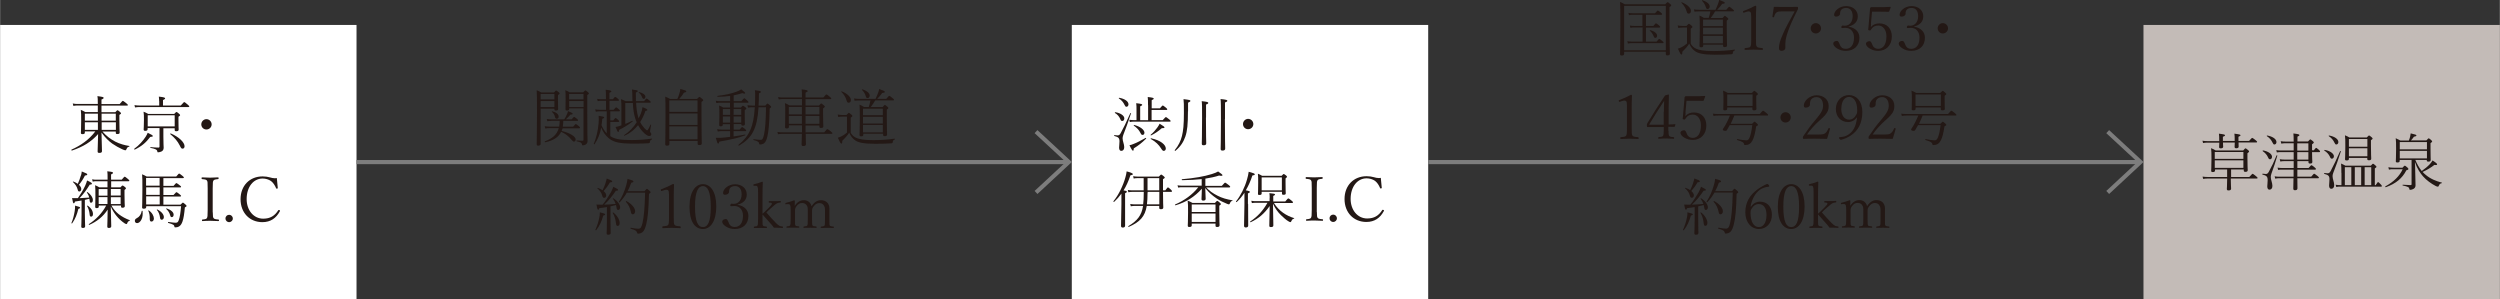
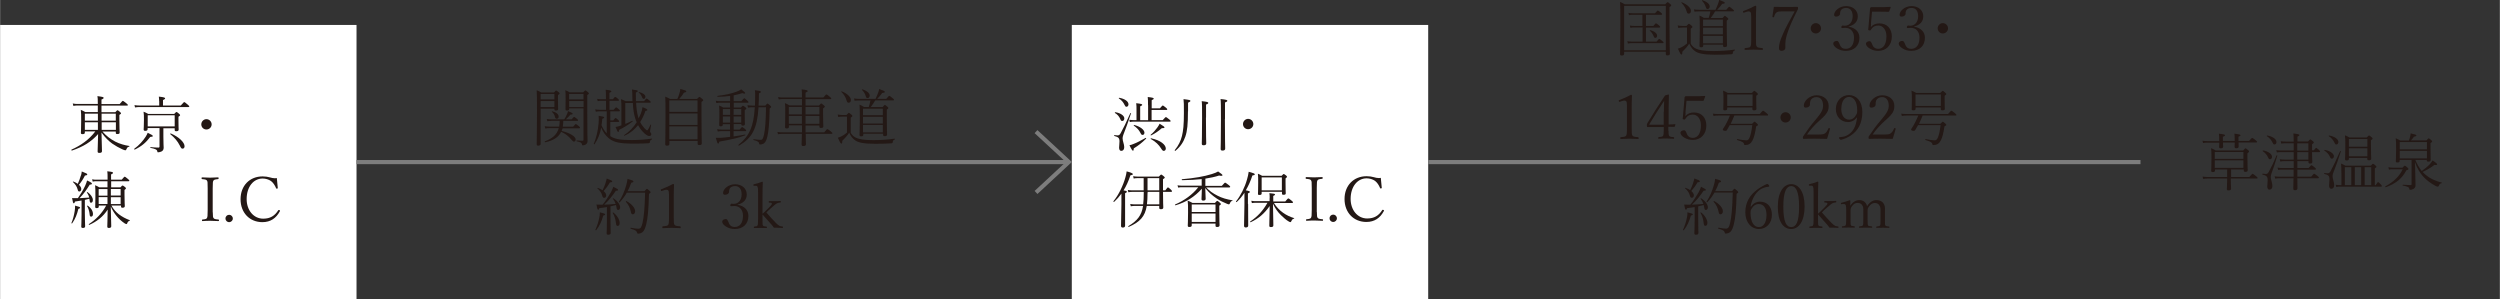
<svg xmlns="http://www.w3.org/2000/svg" id="_レイヤー_2" data-name="レイヤー 2" width="91.18mm" height="10.91mm" viewBox="0 0 258.47 30.93">
  <rect x="0" y="0" width="258.47" height="30.93" fill="#333333" stroke="none" />
  <defs>
    <style>
      .cls-1 {
        fill: none;
        stroke: #7d7d7d;
        stroke-width: .43px;
      }

      .cls-2 {
        fill: #c3bbb7;
      }

      .cls-2, .cls-3, .cls-4 {
        stroke-width: 0px;
      }

      .cls-3 {
        fill: #fff;
      }

      .cls-4 {
        fill: #231815;
      }
    </style>
  </defs>
  <g id="_レイヤー_1-2" data-name="レイヤー 1">
    <g>
      <g>
        <rect class="cls-3" y="2.58" width="36.85" height="28.35" />
        <rect class="cls-3" x="110.81" y="2.58" width="36.85" height="28.35" />
-         <rect class="cls-2" x="221.62" y="2.58" width="36.85" height="28.35" />
      </g>
      <g>
        <path class="cls-4" d="M10.57,13.59c.41.47.82.78,1.33,1.05.49.25.99.38,1.45.45.04,0,.03.06,0,.07-.15.04-.22.09-.27.23-.04.11-.08.15-.13.15-.05,0-.2-.04-.33-.11-.33-.15-.71-.36-1.04-.59-.35-.26-.73-.61-1.1-1.14.02.76.05,1.72.05,1.93,0,.13-.09.18-.27.18-.13,0-.18-.04-.18-.15,0-.2.03-1.07.05-1.8-.72.82-1.56,1.32-2.71,1.71-.04.01-.08-.08-.04-.1.96-.43,1.81-1.02,2.46-1.88h-1.08v.11c0,.13-.08.17-.24.17-.12,0-.17-.03-.17-.13,0-.12.03-.4.03-1.28,0-.56,0-.79-.04-1.1.18.08.31.13.47.23h1.29v-.68h-2.07c-.17,0-.3.01-.46.04l-.06-.25c.18.04.33.05.52.05h2.07v-.06c0-.45-.01-.59-.04-.75.59.08.64.1.64.18,0,.05-.03.1-.22.17v.47h1.88c.26-.31.29-.33.33-.33.03,0,.07.02.36.25.14.11.16.15.16.18,0,.04-.03.06-.08.06h-2.65v.68h1.43c.17-.18.19-.2.23-.2.03,0,.07.02.25.17.08.08.11.11.11.15,0,.04-.03.07-.17.16v.54c0,.85.03,1.18.03,1.28,0,.12-.08.16-.24.16-.13,0-.16-.03-.16-.14v-.12h-1.4ZM8.76,11.75v.73h1.35v-.73h-1.35ZM10.11,12.64h-1.35v.79h1.35v-.79ZM10.49,12.48h1.47v-.73h-1.47v.73ZM11.97,13.43v-.79h-1.47v.79h1.47Z" />
        <path class="cls-4" d="M13.87,15.38c.5-.35.92-.84,1.19-1.26.09-.15.15-.26.2-.39.37.17.53.27.53.33,0,.06-.06.09-.27.1-.43.56-.84.94-1.6,1.31-.03.02-.08-.06-.05-.08ZM16.44,10.46c0-.13,0-.22-.03-.47.57.06.65.11.65.19,0,.04-.03.08-.22.17v.56h1.84c.29-.33.32-.35.36-.35s.08.02.37.27c.14.12.15.15.15.18,0,.04-.03.06-.09.06h-5.06c-.18,0-.28.01-.46.04l-.06-.24c.2.03.33.04.52.04h2.04v-.45ZM16.88,14.15c0,.77.03.96.03,1.12,0,.22-.1.33-.24.4-.09.04-.24.08-.33.08-.06,0-.08,0-.09-.1-.02-.17-.19-.26-.7-.36-.04,0-.03-.09,0-.08.39.04.64.05.82.05.08,0,.11-.04.11-.11v-1.91h-1.23v.1c0,.13-.07.19-.24.19-.12,0-.17-.04-.17-.15,0-.1.03-.3.03-.98,0-.42,0-.57-.04-.85.19.07.31.13.48.23h2.69c.18-.19.2-.2.24-.2s.07.02.26.18c.09.08.11.11.11.14,0,.05-.03.08-.17.17v.35c0,.66.02.91.02.98,0,.11-.08.17-.24.17-.13,0-.17-.03-.17-.15v-.16h-1.17v.92ZM18.05,11.92h-2.79v1.15h2.79v-1.15ZM17.65,13.8c.85.36,1.42.93,1.42,1.32,0,.15-.08.25-.2.25s-.16-.04-.31-.35c-.21-.41-.51-.78-.97-1.15-.03-.03.02-.08.06-.07Z" />
        <path class="cls-4" d="M21.87,12.86c0,.29-.24.53-.54.53s-.53-.24-.53-.53.24-.54.53-.54.54.24.54.54Z" />
      </g>
      <g>
        <path class="cls-4" d="M7.37,23.06c.18-.41.27-.82.34-1.23.03-.19.04-.37.04-.57.44.12.52.15.52.22,0,.04-.04.08-.18.12-.15.59-.31,1.02-.64,1.49-.03.03-.1,0-.08-.04ZM8.44,20.73c-.2.04-.42.07-.7.11-.04.15-.08.18-.13.18-.06,0-.09-.08-.17-.54.1.01.18.01.27.01.12,0,.22,0,.33,0,.25-.35.56-.86.75-1.28.1-.22.17-.41.2-.55.43.2.5.26.5.33,0,.06-.04.09-.22.1-.32.51-.63.96-1.06,1.4.33-.01.66-.03,1-.06-.04-.19-.12-.36-.24-.53-.02-.03.03-.06.05-.04.36.23.57.57.57.82,0,.19-.08.28-.19.28-.09,0-.13-.04-.15-.26,0-.05-.01-.1-.02-.15-.16.04-.31.08-.47.12v1.35c0,.71.03,1.22.03,1.38,0,.12-.08.17-.23.17-.12,0-.17-.04-.17-.14,0-.11.03-.51.03-1.27v-1.43ZM8.36,18.15c.04-.13.07-.29.08-.42.47.18.57.23.57.31,0,.05-.04.09-.24.11-.19.38-.36.64-.62.96.15.14.24.29.24.43,0,.16-.1.26-.2.26s-.13-.04-.19-.26c-.08-.27-.22-.48-.47-.72-.03-.03.02-.06.04-.05.18.06.33.15.46.24.12-.25.23-.55.32-.87ZM9.05,21.26c.38.26.55.58.55.87,0,.18-.08.27-.19.27-.1,0-.15-.06-.16-.27-.03-.28-.12-.61-.26-.82-.02-.03.03-.06.06-.04ZM11.51,21.26c.24.42.47.66.76.89.3.24.75.48,1.12.61.04.01.03.06,0,.07-.13.04-.19.09-.25.26-.02.05-.04.08-.08.08s-.11-.03-.19-.08c-.33-.22-.6-.48-.84-.77-.2-.25-.38-.5-.59-.97.03,1.01.05,1.93.05,2.04,0,.12-.08.18-.24.18-.12,0-.17-.04-.17-.14,0-.13.03-.81.04-1.76-.47.73-1.12,1.24-1.9,1.58-.04.01-.08-.06-.04-.08.73-.47,1.36-1.12,1.79-1.92h-.77v.11c0,.12-.08.16-.22.16-.11,0-.15-.04-.15-.13,0-.11.02-.36.02-1.14,0-.55,0-.78-.03-1.1.17.07.28.13.43.22h.85v-.63h-1.1c-.17,0-.25,0-.43.04l-.06-.24c.21.04.31.04.5.04h1.1v-.17c0-.33,0-.48-.03-.7.53.06.59.08.59.17,0,.04-.03.08-.2.16v.54h1.1c.25-.29.27-.31.32-.31.03,0,.06.02.33.24.12.1.14.14.14.17,0,.04-.02.06-.08.06h-1.8v.63h.96c.16-.18.19-.19.22-.19s.06.01.24.15c.1.08.11.11.11.14,0,.04-.02.08-.15.17v.48c0,.78.03,1.1.03,1.19,0,.11-.08.17-.24.17-.11,0-.15-.04-.15-.13v-.1h-.95ZM11.1,19.55h-.91v.68h.91v-.68ZM11.1,20.38h-.91v.71h.91v-.71ZM12.46,20.22v-.68h-1.01v.68h1.01ZM12.46,21.1v-.71h-1.01v.71h1.01Z" />
-         <path class="cls-4" d="M14.73,21.82c.01.09.01.17.01.27,0,.58-.29.98-.58.98-.13,0-.23-.09-.23-.23,0-.13.06-.21.2-.28.27-.13.46-.41.51-.74,0-.04.08-.04.08,0ZM15.1,21.41c0,.12-.07.17-.25.17-.12,0-.17-.04-.17-.13,0-.16.03-.57.03-1.87,0-.91,0-1.18-.03-1.56.19.08.31.14.47.23h3.06c.23-.27.26-.3.3-.3s.09.03.35.24c.12.1.14.13.14.17,0,.03-.03.06-.09.06h-2.03v.8h1.05c.22-.25.26-.29.29-.29.04,0,.09.03.36.24.11.08.13.11.13.15s-.03.06-.09.06h-1.74v.78h1.05c.23-.25.27-.29.3-.29.04,0,.1.04.35.24.11.09.13.12.13.15,0,.04-.03.06-.09.06h-1.74v.84h1.77c.19-.19.22-.21.25-.21s.06.02.27.2c.09.09.11.11.11.15,0,.04-.04.06-.18.15-.06.66-.13,1.15-.25,1.47-.08.22-.17.36-.3.46-.14.1-.28.13-.4.13-.1,0-.12,0-.13-.08-.02-.16-.1-.23-.64-.38-.04-.01-.03-.1.01-.1.45.06.6.08.73.08.18,0,.26-.03.34-.24.13-.34.19-.78.25-1.47h-3.6v.11ZM16.49,19.2v-.8h-1.4v.8h1.4ZM15.1,20.15h1.4v-.78h-1.4v.78ZM15.1,21.14h1.4v-.84h-1.4v.84ZM15.38,21.76c.35.24.52.6.52.84,0,.19-.12.31-.25.31-.12,0-.18-.07-.18-.29.01-.31-.04-.61-.15-.82-.02-.03.03-.07.06-.04ZM16.27,21.67c.45.22.66.54.66.78,0,.15-.09.27-.22.27-.11,0-.16-.06-.18-.24-.03-.25-.14-.58-.32-.77-.03-.03.02-.07.05-.05ZM17.22,21.55c.45.15.72.4.72.64,0,.17-.08.26-.19.26-.09,0-.13-.04-.17-.19-.08-.28-.19-.45-.4-.65-.03-.03,0-.07.04-.06Z" />
        <path class="cls-4" d="M21.99,21.96c0,.43.02.51.08.59s.13.12.5.15c.05,0,.06.02.06.08,0,.07-.01.08-.06.08-.26-.01-.59-.03-.85-.03-.24,0-.57.01-.8.03-.04,0-.05-.01-.05-.08,0-.06.01-.08.05-.08.34-.03.42-.08.46-.15.06-.11.08-.2.08-.84v-2.24c0-.65-.01-.71-.08-.8-.04-.07-.12-.12-.5-.15-.04,0-.05-.02-.05-.08,0-.09.01-.1.05-.1.25.01.59.03.83.03.26,0,.58-.02.82-.03.05,0,.06.01.06.1,0,.06-.01.07-.06.08-.31.03-.41.06-.47.15s-.08.19-.08.8v2.48Z" />
        <path class="cls-4" d="M24.06,22.6c0,.2-.17.37-.38.37-.22,0-.38-.17-.38-.37,0-.23.17-.39.38-.39.2,0,.38.16.38.39Z" />
        <path class="cls-4" d="M28.7,19.47s-.04.04-.1.04c-.03,0-.05-.02-.06-.04-.14-.33-.3-.57-.53-.75-.24-.17-.57-.26-.87-.26-.94,0-1.65.85-1.65,2.13,0,1.15.72,2.02,1.71,2.02.73,0,1.19-.29,1.56-.87.01-.02.04-.03.06-.03.05,0,.12.04.12.08,0,.02,0,.04-.02.06-.38.71-.96,1.12-1.8,1.12-1.32,0-2.26-.97-2.26-2.37s.94-2.36,2.28-2.36c.28,0,.55.04.75.1.17.05.34.09.5.09.07,0,.14,0,.22-.02.03.33.06.69.1,1.04v.02Z" />
      </g>
      <g>
        <path class="cls-4" d="M55.89,12.26c0,1.78,0,2.3,0,2.62,0,.11-.08.18-.25.18-.12,0-.16-.05-.16-.15,0-.47.03-1.39.03-3.23,0-1.41,0-1.86-.03-2.35.18.07.3.13.47.23h1.32c.17-.19.19-.2.22-.2.04,0,.06.01.25.16.09.08.11.11.11.14,0,.04-.03.08-.17.17v.41c0,.7.02.96.02,1.03,0,.11-.08.16-.24.16-.11,0-.15-.03-.15-.13v-.06h-1.42v1.03ZM57.31,9.71h-1.42v.57h1.42v-.57ZM55.89,11.07h1.42v-.62h-1.42v.62ZM57,12.5c-.16,0-.25.01-.42.04l-.06-.24c.18.03.31.04.48.04h1.33c.11-.17.18-.29.24-.44.07-.15.12-.28.15-.41.26.1.48.2.48.27,0,.05-.03.08-.23.09-.17.2-.31.34-.48.49h.61c.18-.23.22-.25.25-.25.04,0,.09.03.31.21.08.07.1.1.1.14,0,.04-.02.06-.08.06h-1.45c0,.2-.02.4-.05.6h1.07c.2-.25.24-.27.27-.27.04,0,.1.03.33.22.1.08.11.12.11.16s-.03.06-.08.06h-1.72c-.03.1-.06.19-.1.27.83.19,1.45.57,1.45.89,0,.12-.07.21-.17.21-.08,0-.13-.03-.26-.19-.29-.36-.64-.64-1.07-.82-.27.56-.8.9-1.65,1.08-.04,0-.07-.08-.03-.1.82-.31,1.25-.71,1.43-1.36h-.95c-.17,0-.27,0-.44.04l-.06-.24c.2.03.31.04.5.04h1c.03-.2.04-.4.05-.6h-.84ZM57.09,11.51c.4.1.66.28.66.55,0,.12-.06.22-.2.22-.1,0-.15-.05-.18-.19-.04-.2-.13-.36-.32-.53-.03-.03,0-.06.04-.05ZM58.84,11.27c0,.11-.07.16-.22.16-.12,0-.16-.03-.16-.13,0-.15.01-.41.01-1.06,0-.47,0-.64-.03-.91.17.06.29.12.45.22h1.39c.18-.19.2-.2.24-.2s.06.01.25.17c.09.08.11.11.11.14,0,.04-.03.08-.17.17v1.66c0,2.5.03,2.79.03,3.09,0,.17-.07.28-.19.36-.08.06-.2.09-.31.09-.05,0-.07,0-.08-.1-.02-.15-.1-.23-.54-.32-.04,0-.03-.09,0-.09.33.03.47.03.6.03.07,0,.1-.03.1-.11v-3.23h-1.49v.04ZM60.32,9.71h-1.49v.57h1.49v-.57ZM58.84,11.07h1.49v-.62h-1.49v.62Z" />
        <path class="cls-4" d="M62.64,10.42h-.49c-.12,0-.2.01-.36.04l-.06-.24c.17.03.26.04.41.04h.5v-.21c0-.34,0-.54-.03-.77.52.05.59.1.59.17,0,.04-.03.08-.2.15v.66h.36c.17-.22.2-.24.24-.24s.08.02.29.2c.08.07.1.1.1.14s-.02.06-.08.06h-.9v.93h.43c.18-.22.22-.25.26-.25.03,0,.08.03.29.21.08.07.09.1.09.14s-.02.06-.08.06h-.91v.94h.3c.18-.23.22-.25.25-.25s.06.02.27.2c.08.07.1.11.1.15s-.02.06-.08.06h-.84v1.47h.01c.42.28.96.4,2.17.4.8,0,1.43-.05,2.11-.15.04,0,.04.06.01.08-.16.08-.2.14-.21.29,0,.08-.04.1-.13.11-.32.03-.84.04-1.56.04-1.45,0-2.05-.14-2.55-.55-.33-.27-.58-.6-.79-1.11-.12.65-.34,1.21-.69,1.72-.02.03-.09,0-.08-.04.28-.65.44-1.4.5-2.15.02-.26.03-.53,0-.75.46.08.58.1.58.18,0,.04-.03.07-.2.14-.02.23-.04.45-.08.66.13.31.31.59.54.84v-2.28h-.75c-.13,0-.22.01-.38.04l-.06-.24c.18.03.27.04.44.04h.68v-.93ZM64.6,12.83c.25-.1.5-.21.76-.34.03-.02.07.04.04.07-.44.34-.91.63-1.4.87-.02.17-.04.22-.09.22-.04,0-.08-.04-.28-.52.11-.02.22-.04.33-.08.1-.03.19-.06.28-.09v-1.66c0-.48,0-.7-.04-1.05.19.07.3.13.47.21h.71c0-.18-.01-.37-.01-.57,0-.3-.01-.46-.04-.64.57.08.6.1.6.17,0,.04-.02.08-.2.15,0,.33,0,.62.01.89h.84c.2-.24.22-.27.27-.27.03,0,.08.03.31.22.1.08.11.11.11.15s-.02.06-.08.06h-1.43c.03.58.09,1.03.2,1.43.02.06.04.13.06.19.08-.16.15-.32.22-.48.09-.22.15-.44.18-.68.44.17.5.22.5.29,0,.05-.04.08-.2.1-.14.42-.32.8-.54,1.15.13.26.29.48.46.66.19.19.24.2.27.2.03,0,.15-.15.34-.59.01-.03.06,0,.06.03-.08.41-.11.62-.11.66,0,.06.01.08.07.15.03.04.06.09.06.14,0,.11-.08.2-.21.2-.12,0-.31-.11-.51-.29-.24-.22-.46-.5-.65-.84-.36.46-.82.84-1.4,1.09-.04.01-.08-.04-.04-.06.52-.33.96-.8,1.3-1.33-.06-.13-.12-.27-.16-.42-.13-.41-.21-.92-.24-1.57h-.78v2.19ZM66.06,9.52c.4.08.66.28.66.49,0,.14-.07.21-.17.21-.08,0-.12-.03-.18-.18-.08-.2-.17-.33-.34-.47-.03-.02,0-.06.03-.05Z" />
        <path class="cls-4" d="M70.03,10.22c.08-.17.15-.37.2-.54.06-.19.1-.36.1-.48.48.12.62.17.62.25,0,.05-.03.09-.24.13-.19.29-.31.45-.49.65h1.84c.18-.19.22-.21.25-.21s.06.01.27.19c.1.08.12.11.12.15,0,.04-.03.08-.18.18v1.44c0,2,.03,2.66.03,2.84,0,.13-.08.18-.25.18-.13,0-.18-.04-.18-.15v-.28h-2.92v.31c0,.13-.08.18-.25.18-.13,0-.18-.04-.18-.15,0-.24.03-.7.03-2.8,0-1.3,0-1.74-.03-2.12.19.08.32.13.5.24h.77ZM72.11,10.38h-2.92v1.19h2.92v-1.19ZM72.11,11.73h-2.92v1.19h2.92v-1.19ZM72.11,13.07h-2.92v1.33h2.92v-1.33Z" />
        <path class="cls-4" d="M75.84,13.4h.62c.2-.24.23-.26.27-.26.03,0,.07.03.3.21.1.08.11.11.11.15s-.02.06-.08.06h-1.22v.55c.42-.06.83-.13,1.18-.2.04,0,.06.07.02.08-.66.27-1.61.47-2.67.65-.04.17-.07.2-.13.2s-.1-.06-.24-.59c.2.01.34,0,.51,0,.28-.02.62-.05.97-.1v-.59h-.85c-.15,0-.25,0-.43.04l-.06-.24c.19.03.3.04.47.04h.86v-.56h-.75v.05c0,.13-.06.17-.21.17-.1,0-.16-.03-.16-.13,0-.12.02-.43.02-1.02,0-.5,0-.7-.03-1,.16.06.27.12.43.21h.7v-.5h-.97c-.16,0-.27,0-.44.04l-.06-.24c.2.04.31.04.5.04h.98v-.54c-.36.05-.78.08-1.29.09-.04,0-.04-.09,0-.1.77-.08,1.44-.24,1.9-.41.23-.08.38-.15.54-.26.31.24.41.33.41.39,0,.06-.08.08-.3,0-.29.09-.57.17-.89.23v.6h.79c.24-.27.27-.3.29-.3.04,0,.08.01.32.23.11.1.13.13.13.17,0,.04-.02.06-.08.06h-1.44v.5h.73c.16-.17.19-.19.22-.19s.07.02.24.15c.09.08.11.11.11.15,0,.04-.03.07-.17.15v.41c0,.69.02.96.02,1.03,0,.13-.07.17-.22.17-.12,0-.15-.03-.15-.13v-.03h-.79v.56ZM75.48,11.88v-.6h-.75v.6h.75ZM75.48,12.68v-.64h-.75v.64h.75ZM76.63,11.88v-.6h-.79v.6h.79ZM76.63,12.68v-.64h-.79v.64h.79ZM78.05,10.92c.01-.33.02-.68.02-1.06,0-.25,0-.35-.03-.53.5.06.62.09.62.17,0,.06-.04.09-.2.15,0,.47-.01.89-.04,1.27h.7c.17-.2.19-.21.23-.21.03,0,.06.01.27.2.09.08.1.11.1.15,0,.04-.03.08-.15.16-.03,1.47-.1,2.3-.23,2.86-.08.36-.18.59-.34.73-.11.08-.29.13-.42.13-.07,0-.08,0-.09-.06-.02-.16-.09-.28-.58-.4-.04-.01-.03-.1,0-.09.43.06.57.07.76.07.17,0,.24-.19.33-.62.1-.5.17-1.26.19-2.75h-.77c-.15,2.25-.66,3.16-2.02,3.97-.03.02-.09-.05-.06-.08,1.14-.91,1.58-1.92,1.69-3.89h-.2c-.21,0-.34.01-.5.04l-.06-.25c.2.03.33.04.54.04h.23Z" />
        <path class="cls-4" d="M83.28,12.96c0,.24,0,.48,0,.72h1.93c.23-.29.29-.33.33-.33.03,0,.07.02.37.25.13.11.15.15.15.18,0,.04-.02.06-.08.06h-2.68c0,.66.02.95.02,1.07,0,.13-.09.19-.27.19-.12,0-.18-.04-.18-.16,0-.11.01-.38.03-1.1h-2c-.18,0-.29.01-.47.04l-.06-.24c.22.04.34.04.54.04h2c0-.24,0-.48,0-.72h-1.35v.15c0,.13-.07.17-.23.17-.13,0-.17-.04-.17-.13,0-.15.02-.46.02-1.47,0-.55,0-.75-.03-1.02.18.08.3.13.47.24h1.29v-.66h-1.93c-.18,0-.29.01-.47.04l-.07-.24c.21.04.34.04.54.04h1.93c0-.54-.01-.67-.04-.84.55.06.63.1.63.17,0,.05-.03.09-.22.17v.5h1.84c.25-.29.28-.31.32-.31s.08.01.35.24c.13.1.15.15.15.18,0,.04-.02.06-.08.06h-2.58v.66h1.39c.17-.2.2-.21.23-.21s.06.01.26.18c.1.08.11.11.11.15,0,.04-.03.08-.18.18v.52c0,.89.03,1.24.03,1.32,0,.13-.07.18-.24.18-.12,0-.17-.03-.17-.13v-.12h-1.42ZM82.9,11.06h-1.35v.77h1.35v-.77ZM82.9,12.8c0-.27,0-.54,0-.81h-1.35v.81h1.35ZM84.71,11.83v-.77h-1.43v.77h1.43ZM84.71,12.8v-.81h-1.43c0,.27,0,.54,0,.81h1.42Z" />
        <path class="cls-4" d="M87.94,13.73c.19.29.36.43.59.53.29.12.73.23,1.75.23.57,0,1.46-.04,2.2-.15.04,0,.05.06.02.08-.15.08-.19.12-.2.25-.01.11-.03.13-.13.15-.62.04-1.12.05-1.67.05-1.26,0-1.77-.14-2.08-.35-.26-.17-.46-.42-.63-.8-.19.31-.42.55-.71.84,0,.22-.03.29-.1.29-.06,0-.13-.09-.36-.61.14-.04.24-.08.34-.13.17-.08.37-.2.6-.4v-1.65h-.44c-.2,0-.31.01-.46.04l-.06-.26c.17.04.33.05.52.05h.39c.19-.2.21-.22.25-.22.03,0,.07.02.26.18.1.08.1.12.1.15s-.01.06-.17.17v1.56ZM87.03,9.45c.57.22.94.6.94.88,0,.2-.1.29-.24.29-.12,0-.16-.06-.22-.27-.08-.27-.25-.58-.53-.85-.03-.02.01-.06.04-.05ZM89.81,11.08c.08-.22.13-.45.18-.69h-1.23c-.15,0-.27,0-.41.03l-.06-.24c.17.03.3.04.48.04h1.75c.15-.33.22-.5.29-.7.04-.12.07-.22.08-.32.39.14.59.23.59.29,0,.07-.06.1-.27.12-.15.21-.31.4-.52.61h.94c.24-.29.27-.31.31-.31.04,0,.07.02.34.24.13.1.15.14.15.17,0,.04-.03.06-.09.06h-1.86c-.13.24-.29.47-.46.69h1.23c.17-.2.2-.22.24-.22.03,0,.06.03.25.18.08.06.1.1.1.14,0,.04-.02.08-.16.17v.77c0,.93.03,1.63.03,1.79,0,.13-.08.18-.24.18-.13,0-.17-.03-.17-.15v-.1h-2.05v.1c0,.12-.07.17-.22.17-.12,0-.17-.04-.17-.15,0-.22.03-.55.03-1.61,0-.82,0-1.14-.03-1.52.18.08.3.13.46.24h.53ZM89.17,9.24c.51.17.74.42.74.64,0,.16-.09.26-.21.26-.11,0-.16-.04-.2-.21-.06-.22-.19-.43-.38-.63-.03-.03,0-.07.04-.06ZM91.27,11.24h-2.05v.67h2.05v-.67ZM89.22,12.77h2.05v-.69h-2.05v.69ZM89.22,13.69h2.05v-.77h-2.05v.77Z" />
      </g>
      <g>
        <path class="cls-4" d="M61.55,23.75c.19-.4.31-.81.4-1.23.04-.18.06-.36.06-.57.49.13.55.15.55.22,0,.05-.04.08-.2.12-.15.56-.38,1.08-.73,1.51-.03.03-.09,0-.08-.04ZM62.29,21.17c.29-.35.62-.86.87-1.3.12-.22.19-.41.24-.56.43.22.5.26.5.33,0,.04-.04.08-.23.08-.43.62-.74,1.01-1.21,1.44.4,0,.79-.04,1.18-.08-.06-.18-.15-.36-.28-.53-.03-.03.03-.06.06-.04.43.27.69.66.69.93,0,.15-.09.27-.2.27-.1,0-.15-.04-.18-.27-.01-.08-.03-.16-.05-.24-.19.05-.38.1-.57.14v1.37c0,.71.02,1.22.02,1.37,0,.13-.08.19-.25.19-.12,0-.17-.04-.17-.15,0-.11.03-.5.03-1.27v-1.44c-.24.04-.49.08-.78.11-.05.15-.08.17-.12.17-.06,0-.1-.08-.18-.54.17.01.27.01.41.01h.24ZM62.6,18.9c.06-.18.1-.32.12-.44.45.17.57.22.57.29,0,.06-.03.1-.24.11-.21.37-.4.62-.65.9.19.15.27.31.27.45s-.08.25-.22.25c-.08,0-.15-.05-.19-.22-.08-.29-.21-.5-.5-.76-.03-.02.01-.06.04-.05.2.07.36.15.49.24.14-.28.24-.52.32-.77ZM63.4,21.97c.41.31.66.77.66,1.08,0,.21-.08.31-.22.31-.1,0-.15-.07-.17-.32-.04-.37-.15-.74-.33-1.02-.02-.03.03-.07.06-.04ZM66.63,19.76c.19-.22.21-.23.24-.23.04,0,.07.01.29.21.09.08.1.12.1.15s-.03.06-.17.16c-.04,1.61-.12,2.5-.29,3.17-.09.36-.21.64-.36.77-.15.13-.33.17-.48.17-.06,0-.08,0-.1-.1-.04-.17-.14-.26-.66-.41-.04-.01-.03-.1.01-.1.46.08.61.1.78.1.25,0,.34-.19.43-.6.13-.56.23-1.42.27-3.13h-1.89c-.19.34-.42.66-.74,1-.03.03-.1-.03-.08-.06.33-.51.57-1.05.75-1.68.07-.24.12-.47.14-.68.54.15.61.19.61.26,0,.06-.03.1-.22.13-.12.33-.24.62-.38.88h1.75ZM64.76,20.79c.55.29.9.73.9,1.04,0,.2-.1.33-.24.33-.11,0-.17-.06-.2-.25-.09-.41-.23-.73-.52-1.05-.03-.03.03-.08.06-.06Z" />
        <path class="cls-4" d="M68.39,19.75c-.06,0-.08-.05-.08-.13,0-.03.02-.04.07-.06.39-.14.83-.34,1.2-.54.07,0,.1.03.1.08-.02.5-.03.85-.03,1.37v1.94c0,.61.01.72.08.83.04.08.14.13.58.16.04,0,.06.03.06.1s-.01.09-.04.09c-.29-.01-.63-.03-.9-.03-.3,0-.6.01-.92.03-.03,0-.04-.02-.04-.09s.01-.09.06-.1c.4-.03.5-.07.55-.16.05-.08.08-.22.08-.83v-2.24c0-.29-.03-.42-.07-.47s-.1-.08-.18-.08c-.06,0-.13.01-.23.04l-.28.09Z" />
-         <path class="cls-4" d="M74.05,21.35c0,1.54-.61,2.33-1.38,2.33-.83,0-1.39-.77-1.39-2.29,0-1.59.63-2.35,1.39-2.35s1.38.75,1.38,2.31ZM71.85,21.37c0,1.57.31,2.11.82,2.11s.81-.54.81-2.11-.33-2.13-.81-2.13-.82.53-.82,2.13Z" />
        <path class="cls-4" d="M76.27,21.18c.69.12,1.1.54,1.1,1.15,0,.82-.55,1.35-1.4,1.35-.38,0-.65-.09-.91-.25-.29-.18-.4-.36-.4-.51s.16-.27.38-.27c.1,0,.17.06.29.36l.03.08c.11.26.29.38.6.38.51,0,.85-.4.85-1.16,0-.61-.35-1.01-.89-1.01-.15,0-.27.02-.34.02-.06,0-.08-.01-.08-.07,0-.11.06-.19.13-.19.07,0,.15.02.22.02.48,0,.82-.38.82-.98,0-.55-.25-.86-.68-.86-.27,0-.47.1-.56.28-.05.1-.06.2-.06.32,0,.17-.19.3-.42.3-.13,0-.2-.08-.2-.18,0-.43.57-.91,1.24-.91s1.21.4,1.21,1.06c0,.54-.34.9-.95,1.05v.03Z" />
        <path class="cls-4" d="M78.84,22.1c.11-.1.21-.2.33-.31l.36-.36c.22-.22.27-.31.27-.37,0-.07-.07-.11-.28-.11-.04,0-.05-.01-.05-.08,0-.06.01-.07.05-.07.19,0,.42,0,.6,0s.38,0,.55-.02c.04,0,.05.01.05.08,0,.07-.01.08-.05.08-.16.01-.28.05-.36.09-.08.04-.21.14-.5.4l-.33.29c-.11.1-.18.17-.25.25.33.39.64.73,1,1.1.15.15.27.24.37.29.06.03.16.05.29.06.04,0,.06.02.06.08s-.01.07-.06.07c-.13,0-.37-.02-.5-.02-.14,0-.22,0-.38,0-.08-.11-.13-.19-.22-.29-.36-.4-.66-.73-.96-1.08v.48c0,.5,0,.59.04.65.03.06.1.1.37.12.04,0,.05.02.05.08s-.01.07-.05.07c-.2,0-.41-.01-.61-.01s-.45,0-.65.01c-.04,0-.05-.01-.05-.07s.01-.07.05-.08c.24-.02.29-.04.33-.12.04-.06.06-.17.06-.64v-2.81c0-.34-.02-.47-.05-.53-.04-.09-.09-.12-.17-.12h-.22s-.05,0-.05-.08c0-.05.01-.06.07-.08.22-.04.59-.16.84-.26.04,0,.07.02.07.04-.02.44-.03.92-.03,1.51v1.74Z" />
-         <path class="cls-4" d="M81.24,21.14s-.05-.01-.05-.09c0-.04.01-.06.08-.08.22-.05.57-.16.83-.26.04,0,.07.03.07.06,0,.17-.01.35-.01.52.27-.41.59-.59.94-.59.4,0,.7.22.8.63.28-.43.59-.63.98-.63.5,0,.87.31.87.87,0,.23,0,.54,0,.7v.4c0,.52,0,.59.04.65.03.05.1.09.37.11.04,0,.05.02.05.07,0,.06-.01.07-.05.07-.18,0-.42-.01-.61-.01s-.44,0-.65.01c-.04,0-.06-.01-.06-.07,0-.05.01-.06.06-.07.24-.02.3-.05.34-.11.04-.06.05-.12.05-.65v-.98c0-.19-.03-.27-.07-.36-.11-.23-.26-.33-.51-.33s-.43.11-.61.36c-.12.16-.15.25-.15.48v.82c0,.5.02.59.05.65.04.06.09.09.38.11.04,0,.05.02.05.08,0,.05-.01.06-.05.06-.2,0-.44-.01-.62-.01-.21,0-.45,0-.65.01-.04,0-.05-.01-.05-.06,0-.06.01-.07.06-.08.25-.03.31-.05.34-.11.04-.08.05-.15.05-.65v-.99c0-.17-.02-.26-.06-.35-.1-.21-.27-.33-.52-.33s-.42.1-.61.36c-.1.15-.13.24-.13.48v.82c0,.5,0,.58.04.65.03.06.1.09.36.11.03,0,.04.02.04.07,0,.06-.01.07-.04.07-.18,0-.43-.01-.62-.01s-.43,0-.62.01c-.04,0-.05-.01-.05-.07,0-.05.01-.06.05-.07.25-.02.29-.05.33-.11.04-.08.06-.15.06-.65v-.89c0-.32-.01-.42-.04-.51-.03-.1-.1-.14-.18-.14h-.22Z" />
      </g>
      <g>
        <path class="cls-4" d="M167.92,5.57c0,.12-.08.17-.25.17-.12,0-.17-.04-.17-.14,0-.23.03-.69.03-2.95,0-1.49,0-2.02-.03-2.45.18.08.31.13.48.24h4.19c.19-.2.22-.22.25-.22s.07.02.26.19c.09.08.11.11.11.15,0,.04-.03.08-.18.18v1.66c0,2.25.04,2.94.04,3.15,0,.13-.08.18-.25.18-.12,0-.17-.04-.17-.15v-.23h-4.31v.22ZM172.23.61h-4.31v4.59h4.31V.61ZM169.8,2.84h-.85c-.13,0-.24,0-.38.04l-.06-.24c.17.03.27.04.44.04h.86v-1.15h-.98c-.14,0-.25,0-.41.04l-.06-.24c.17.04.29.04.46.04h2.3c.21-.26.24-.28.28-.28.03,0,.08.02.33.22.11.09.12.12.12.16,0,.03-.03.06-.08.06h-1.59v1.15h.77c.2-.25.23-.27.26-.27.04,0,.09.03.32.22.1.09.12.12.12.16s-.03.06-.08.06h-1.39v1.45h1.1c.2-.26.24-.27.27-.27.04,0,.08.02.33.22.1.08.12.12.12.15,0,.04-.02.06-.08.06h-3.21c-.13,0-.25.01-.4.04l-.06-.24c.18.03.29.04.46.04h1.12v-1.45ZM170.62,3.12c.47.12.71.35.71.58,0,.12-.08.22-.19.22-.08,0-.11-.04-.17-.17-.09-.23-.2-.41-.4-.58-.02-.02,0-.05.03-.04Z" />
        <path class="cls-4" d="M174.8,4.52c.19.29.36.43.59.53.29.12.73.23,1.75.23.57,0,1.46-.04,2.2-.15.04,0,.05.06.02.08-.15.08-.19.12-.2.25-.01.11-.03.13-.13.15-.62.04-1.12.05-1.67.05-1.26,0-1.77-.14-2.08-.35-.26-.17-.46-.42-.63-.8-.19.31-.42.55-.71.84,0,.22-.03.29-.1.29-.06,0-.13-.09-.36-.61.14-.04.24-.08.34-.13.17-.08.37-.2.6-.4v-1.65h-.44c-.2,0-.31.01-.46.04l-.06-.26c.17.04.33.05.52.05h.39c.19-.2.21-.22.25-.22.03,0,.07.02.26.18.1.08.1.11.1.15s-.01.06-.17.17v1.56ZM173.89.24c.57.22.94.6.94.88,0,.2-.1.29-.24.29-.12,0-.16-.06-.22-.27-.08-.27-.25-.58-.53-.85-.03-.02.01-.06.04-.05ZM176.66,1.87c.08-.22.13-.45.18-.69h-1.23c-.15,0-.27,0-.41.03l-.06-.24c.17.03.3.04.48.04h1.75c.15-.33.22-.5.29-.7.04-.12.07-.22.08-.32.39.14.59.23.59.29,0,.07-.06.1-.27.12-.15.21-.31.4-.52.61h.94c.24-.29.27-.31.31-.31.04,0,.07.02.34.24.13.1.15.14.15.17,0,.04-.03.06-.09.06h-1.86c-.13.24-.29.47-.46.69h1.23c.17-.2.2-.22.24-.22.03,0,.06.03.25.18.08.06.1.1.1.14,0,.04-.02.08-.16.17v.77c0,.93.03,1.63.03,1.79,0,.13-.08.18-.24.18-.13,0-.17-.03-.17-.15v-.1h-2.05v.1c0,.12-.07.17-.22.17-.12,0-.17-.04-.17-.15,0-.22.03-.55.03-1.61,0-.82,0-1.14-.03-1.52.18.08.3.13.46.24h.53ZM176.03.03c.51.17.74.42.74.64,0,.16-.09.26-.21.26-.11,0-.16-.04-.2-.21-.06-.22-.19-.43-.38-.63-.03-.03,0-.07.04-.06ZM178.13,2.03h-2.05v.67h2.05v-.67ZM176.08,3.55h2.05v-.69h-2.05v.69ZM176.08,4.48h2.05v-.77h-2.05v.77Z" />
        <path class="cls-4" d="M180.29,1.32c-.06,0-.08-.05-.08-.13,0-.03.02-.04.07-.06.39-.14.83-.34,1.2-.54.07,0,.1.03.1.08-.02.5-.03.85-.03,1.37v1.94c0,.61.01.72.08.83.04.08.14.13.58.16.04,0,.06.03.06.1s-.01.09-.04.09c-.29-.01-.63-.03-.9-.03-.3,0-.6.01-.92.03-.03,0-.04-.02-.04-.09s.01-.09.06-.1c.4-.03.5-.07.55-.16.05-.08.08-.22.08-.83V1.73c0-.29-.03-.42-.07-.47s-.1-.08-.18-.08c-.06,0-.13.01-.23.04l-.28.09Z" />
        <path class="cls-4" d="M183.25,1.72c.05-.32.11-.69.15-1.01.4,0,.83.01,1.24.01s.8,0,1.21-.01c.04,0,.05.02.05.13,0,.08,0,.11-.03.15-.55,1.08-.94,1.96-1.15,2.7-.09.33-.13.59-.13.82,0,.21,0,.29,0,.46,0,.15-.17.29-.38.29-.17,0-.28-.09-.28-.25,0-.44.09-.77.45-1.59.2-.47.59-1.18,1.17-2.24h-1.33c-.34,0-.47.04-.57.13-.1.08-.18.25-.22.42-.01.04-.03.06-.07.06-.06,0-.1-.02-.1-.05h0Z" />
        <path class="cls-4" d="M188.28,2.93c0,.29-.24.53-.54.53s-.53-.24-.53-.53.24-.54.53-.54.54.24.54.54Z" />
        <path class="cls-4" d="M191.15,2.76c.69.12,1.1.54,1.1,1.15,0,.82-.55,1.35-1.4,1.35-.38,0-.65-.09-.91-.25-.29-.18-.4-.36-.4-.51s.16-.27.38-.27c.1,0,.17.06.29.36l.03.08c.11.26.29.38.6.38.51,0,.85-.4.85-1.16,0-.61-.35-1.01-.89-1.01-.15,0-.27.02-.34.02-.06,0-.08-.01-.08-.07,0-.11.06-.19.13-.19.07,0,.15.02.22.02.48,0,.82-.38.82-.98,0-.55-.25-.86-.68-.86-.27,0-.47.1-.56.28-.05.1-.06.2-.06.32,0,.17-.19.3-.42.3-.13,0-.2-.08-.2-.18,0-.43.57-.91,1.24-.91s1.21.4,1.21,1.06c0,.54-.34.9-.95,1.05v.03Z" />
        <path class="cls-4" d="M193.46,2.47c0,.1-.01.18-.03.33.22-.26.5-.38.89-.38.78,0,1.28.54,1.28,1.35,0,.91-.59,1.49-1.4,1.49-.32,0-.55-.06-.85-.22-.27-.15-.43-.35-.43-.52,0-.13.15-.26.37-.26.11,0,.17.05.29.35l.03.08c.09.21.3.36.58.36.5,0,.85-.43.85-1.29,0-.71-.38-1.12-.84-1.12-.36,0-.6.15-.78.46-.03.04-.05.05-.09.05-.1,0-.18-.04-.18-.1,0-.04.02-.06.03-.22l.17-1.97s0-.05.04-.08c.03-.03.04-.04.07-.04.25,0,.61,0,.94,0,.25,0,.61,0,1.02-.03.04,0,.06.01.06.06l-.15.41s-.04.04-.07.04c-.27,0-.47-.01-.73-.01h-.98l-.11,1.25Z" />
        <path class="cls-4" d="M197.92,2.76c.69.12,1.1.54,1.1,1.15,0,.82-.55,1.35-1.4,1.35-.38,0-.65-.09-.91-.25-.29-.18-.4-.36-.4-.51s.16-.27.38-.27c.1,0,.17.06.29.36l.03.08c.11.26.29.38.6.38.51,0,.85-.4.85-1.16,0-.61-.35-1.01-.89-1.01-.15,0-.27.02-.34.02-.06,0-.08-.01-.08-.07,0-.11.06-.19.13-.19.07,0,.15.02.22.02.48,0,.82-.38.82-.98,0-.55-.25-.86-.68-.86-.27,0-.47.1-.56.28-.05.1-.06.2-.06.32,0,.17-.19.3-.42.3-.13,0-.2-.08-.2-.18,0-.43.57-.91,1.24-.91s1.21.4,1.21,1.06c0,.54-.34.9-.95,1.05v.03Z" />
        <path class="cls-4" d="M201.41,2.93c0,.29-.24.53-.54.53s-.53-.24-.53-.53.24-.54.53-.54.54.24.54.54Z" />
      </g>
      <g>
        <path class="cls-4" d="M167.44,10.53c-.06,0-.08-.05-.08-.13,0-.03.02-.04.07-.06.39-.14.83-.34,1.2-.54.07,0,.1.03.1.08-.02.5-.03.85-.03,1.37v1.94c0,.61.01.72.08.83.04.08.14.13.58.16.04,0,.06.03.06.1s-.01.09-.04.09c-.29-.01-.63-.03-.9-.03-.3,0-.6.01-.92.03-.03,0-.04-.02-.04-.09s.01-.09.06-.1c.4-.03.5-.07.55-.16.05-.08.08-.22.08-.83v-2.24c0-.29-.03-.42-.07-.47s-.1-.08-.18-.08c-.06,0-.13.01-.23.04l-.28.09Z" />
        <path class="cls-4" d="M172.51,13.53c0,.33.01.4.06.5.04.08.13.13.47.15.04,0,.05.03.05.09,0,.08-.01.08-.05.08-.22-.01-.54-.03-.76-.03s-.55.01-.78.03c-.05,0-.06,0-.06-.08,0-.07.02-.08.06-.09.31-.03.4-.06.44-.13.05-.08.08-.22.08-.63v-.28h-1.12c-.22,0-.39,0-.55,0-.06,0-.08-.02-.08-.17,0-.13.01-.15.07-.26.62-1.03,1.13-1.82,1.81-2.84l.36-.1s.04.02.04.06c0,.51-.02,1.01-.03,1.59v1.45c.23,0,.45-.01.66-.03.03,0,.04,0,.04.04l-.06.2s-.02.04-.06.04c-.19-.01-.41-.01-.61-.01v.4ZM172.03,11.56c0-.47.01-.71.03-1.14-.52.78-1.03,1.58-1.51,2.39-.01.03-.03.04-.03.06s.03.03.08.03h1.41v-1.35Z" />
        <path class="cls-4" d="M174.28,11.68c0,.1-.01.18-.03.33.22-.26.5-.38.89-.38.79,0,1.28.54,1.28,1.35,0,.91-.59,1.49-1.4,1.49-.32,0-.55-.06-.85-.22-.27-.15-.43-.35-.43-.52,0-.13.15-.26.37-.26.11,0,.17.05.29.35l.03.08c.09.21.3.36.58.36.5,0,.85-.43.85-1.29,0-.71-.38-1.12-.84-1.12-.36,0-.6.15-.78.46-.03.04-.05.05-.09.05-.1,0-.18-.04-.18-.1,0-.04.02-.06.03-.22l.17-1.97s0-.05.04-.08c.03-.03.04-.04.07-.04.25,0,.61,0,.94,0,.25,0,.61,0,1.02-.03.04,0,.06.01.06.06l-.15.41s-.04.04-.07.04c-.27,0-.47-.01-.73-.01h-.98l-.11,1.25Z" />
        <path class="cls-4" d="M179.31,11.96c-.11.28-.24.56-.37.84h2.21c.19-.19.22-.22.25-.22.04,0,.07.03.25.18.1.09.11.13.11.16,0,.04-.04.06-.19.15-.1.71-.22,1.14-.36,1.42-.1.19-.19.31-.34.4-.13.08-.29.11-.45.11-.08,0-.09-.01-.1-.11-.02-.13-.13-.24-.71-.41-.04-.01-.03-.1.01-.1.4.08.72.13.94.13.17,0,.25-.1.34-.31s.19-.58.27-1.26h-2.33c-.1.18-.19.34-.28.49-.04.08-.09.1-.17.1-.13,0-.27-.05-.27-.12,0-.04.02-.08.08-.17.23-.34.48-.84.66-1.29h-1.23c-.18,0-.29.01-.47.04l-.06-.24c.21.03.33.04.53.04h4.31c.28-.33.31-.34.35-.34.03,0,.07.01.36.25.14.11.16.15.16.19,0,.04-.02.06-.08.06h-3.44ZM178.58,11.11v.12c0,.13-.07.18-.24.18-.13,0-.17-.04-.17-.13,0-.08.02-.28.02-.91,0-.47,0-.68-.04-1,.19.08.31.13.49.24h2.49c.2-.2.22-.22.25-.22s.07.02.26.19c.09.08.11.11.11.14,0,.05-.03.09-.17.18v.36c0,.66.02.91.02.98,0,.13-.08.17-.25.17-.12,0-.17-.03-.17-.14v-.16h-2.62ZM181.2,9.77h-2.62v1.18h2.62v-1.18Z" />
        <path class="cls-4" d="M185.15,12.14c0,.29-.24.53-.54.53s-.53-.24-.53-.53.24-.54.53-.54.54.24.54.54Z" />
        <path class="cls-4" d="M189.21,13.31c-.1.36-.19.7-.31,1.05-.42-.01-.82-.02-1.22-.02s-.79,0-1.2.02c-.06,0-.08-.02-.08-.12,0-.09,0-.1.04-.16.47-.7.78-1.12,1.2-1.61l.12-.14c.61-.72.73-1.03.73-1.42,0-.58-.29-.87-.69-.87-.28,0-.5.13-.61.35-.04.1-.06.26-.06.45,0,.16-.2.29-.43.29-.13,0-.2-.06-.2-.22,0-.48.61-1.06,1.31-1.06s1.26.41,1.26,1.1c0,.5-.15.8-.8,1.38l-.2.18c-.4.36-.96.95-1.24,1.4h1.06c.55,0,.68-.03.81-.13.15-.11.24-.26.34-.5.01-.03.03-.04.05-.04.05,0,.12.03.12.06v.03Z" />
        <path class="cls-4" d="M191.98,12.14c-.2.29-.53.48-.91.48-.74,0-1.26-.56-1.26-1.34,0-.85.6-1.45,1.36-1.45s1.38.63,1.38,1.74c0,1.18-.45,1.96-1.22,2.46-.3.19-.61.33-.98.43-.06,0-.11-.03-.17-.11-.03-.04-.04-.08-.04-.11,0-.04.03-.06.08-.06.33-.02.59-.08.82-.22.54-.33.86-.85.96-1.81h-.04ZM190.37,11.24c0,.71.34,1.13.8,1.13.31,0,.56-.15.77-.54.07-.13.08-.21.08-.41,0-.97-.39-1.4-.84-1.4s-.8.44-.8,1.21Z" />
        <path class="cls-4" d="M196,13.31c-.1.36-.19.7-.31,1.05-.42-.01-.82-.02-1.22-.02s-.79,0-1.2.02c-.06,0-.08-.02-.08-.12,0-.09,0-.1.04-.16.47-.7.78-1.12,1.2-1.61l.12-.14c.61-.72.73-1.03.73-1.42,0-.58-.29-.87-.69-.87-.28,0-.5.13-.61.35-.04.1-.06.26-.06.45,0,.16-.2.29-.43.29-.13,0-.2-.06-.2-.22,0-.48.61-1.06,1.31-1.06s1.26.41,1.26,1.1c0,.5-.15.8-.8,1.38l-.2.18c-.4.36-.96.95-1.24,1.4h1.06c.55,0,.68-.03.81-.13.15-.11.24-.26.34-.5.01-.03.03-.04.05-.04.05,0,.12.03.12.06v.03Z" />
        <path class="cls-4" d="M198.78,11.96c-.11.28-.24.56-.37.84h2.21c.19-.19.22-.22.25-.22.04,0,.07.03.25.18.1.09.11.13.11.16,0,.04-.04.06-.19.15-.1.71-.22,1.14-.36,1.42-.1.19-.19.31-.34.4-.13.08-.29.11-.45.11-.08,0-.09-.01-.1-.11-.02-.13-.13-.24-.71-.41-.04-.01-.03-.1.01-.1.4.08.72.13.94.13.17,0,.25-.1.34-.31s.19-.58.27-1.26h-2.33c-.1.18-.19.34-.28.49-.04.08-.09.1-.17.1-.13,0-.27-.05-.27-.12,0-.04.02-.08.08-.17.23-.34.48-.84.66-1.29h-1.23c-.18,0-.29.01-.47.04l-.06-.24c.21.03.33.04.53.04h4.31c.28-.33.31-.34.35-.34.03,0,.07.01.36.25.14.11.16.15.16.19,0,.04-.02.06-.08.06h-3.44ZM198.06,11.11v.12c0,.13-.07.18-.24.18-.13,0-.17-.04-.17-.13,0-.08.02-.28.02-.91,0-.47,0-.68-.04-1,.19.08.31.13.49.24h2.49c.2-.2.22-.22.25-.22s.07.02.26.19c.09.08.11.11.11.14,0,.05-.03.09-.17.18v.36c0,.66.02.91.02.98,0,.13-.08.17-.25.17-.12,0-.17-.03-.17-.14v-.16h-2.62ZM200.67,9.77h-2.62v1.18h2.62v-1.18Z" />
      </g>
      <g>
        <path class="cls-4" d="M174.01,23.75c.19-.4.31-.81.4-1.23.04-.18.06-.36.06-.57.49.13.55.15.55.22,0,.05-.04.08-.2.12-.15.56-.38,1.08-.73,1.51-.03.03-.09,0-.08-.04ZM174.76,21.17c.29-.35.62-.86.87-1.3.12-.22.19-.41.24-.56.43.22.5.26.5.33,0,.04-.04.08-.23.08-.43.62-.74,1.01-1.21,1.44.4,0,.79-.04,1.18-.08-.06-.18-.15-.36-.28-.53-.03-.03.03-.06.06-.04.43.27.69.66.69.93,0,.15-.09.27-.2.27-.1,0-.15-.04-.18-.27-.01-.08-.03-.16-.05-.24-.19.05-.38.1-.57.14v1.37c0,.71.02,1.22.02,1.37,0,.13-.08.19-.25.19-.12,0-.17-.04-.17-.15,0-.11.03-.5.03-1.27v-1.44c-.24.04-.49.08-.78.11-.05.15-.08.17-.12.17-.06,0-.1-.08-.18-.54.17.01.27.01.41.01h.24ZM175.06,18.89c.06-.18.1-.32.12-.44.45.17.57.22.57.29,0,.06-.03.1-.24.11-.21.37-.4.62-.65.9.19.15.27.31.27.45s-.08.25-.22.25c-.08,0-.15-.05-.19-.22-.08-.29-.21-.5-.5-.76-.03-.02.01-.06.04-.05.2.07.36.15.49.24.14-.28.24-.52.32-.77ZM175.87,21.96c.41.31.66.77.66,1.08,0,.21-.08.31-.22.31-.1,0-.15-.07-.17-.32-.04-.37-.15-.74-.33-1.02-.02-.03.03-.07.06-.04ZM179.09,19.75c.19-.22.21-.23.24-.23.04,0,.07.01.29.21.09.08.1.12.1.15s-.03.06-.17.16c-.04,1.61-.12,2.5-.29,3.17-.09.36-.21.64-.36.77-.15.13-.33.17-.48.17-.06,0-.08,0-.1-.1-.04-.17-.14-.26-.66-.41-.04-.01-.03-.1.01-.1.46.08.61.1.78.1.25,0,.34-.19.43-.6.13-.56.23-1.42.27-3.13h-1.89c-.19.34-.42.66-.74,1-.03.03-.1-.03-.08-.06.33-.51.57-1.05.75-1.68.07-.24.12-.47.14-.68.54.15.61.19.61.26,0,.06-.03.1-.22.13-.12.33-.24.62-.38.88h1.75ZM177.23,20.79c.55.29.9.73.9,1.04,0,.2-.1.33-.24.33-.11,0-.17-.06-.2-.25-.09-.41-.23-.73-.52-1.05-.03-.03.03-.08.06-.06Z" />
        <path class="cls-4" d="M181.05,21.36c.19-.31.55-.51.91-.51.76,0,1.24.52,1.24,1.36,0,.89-.59,1.47-1.34,1.47-.79,0-1.41-.67-1.41-1.74,0-1.01.47-1.78,1.25-2.35.32-.24.72-.46,1-.57.07,0,.11.02.18.11.03.04.04.08.04.12s-.02.06-.06.06c-.33.02-.68.15-.9.31-.45.32-.82.92-.97,1.73h.04ZM181.08,21.6c-.07.12-.09.2-.09.39,0,1,.36,1.49.87,1.49.45,0,.78-.46.78-1.24s-.33-1.14-.8-1.14c-.31,0-.57.17-.76.51Z" />
        <path class="cls-4" d="M186.58,21.35c0,1.54-.61,2.33-1.38,2.33-.83,0-1.39-.77-1.39-2.29,0-1.59.63-2.35,1.39-2.35s1.38.75,1.38,2.31ZM184.38,21.37c0,1.57.31,2.11.82,2.11s.81-.54.81-2.11-.33-2.13-.81-2.13-.82.53-.82,2.13Z" />
        <path class="cls-4" d="M187.98,22.09c.11-.1.21-.2.33-.31l.36-.36c.22-.22.27-.31.27-.37,0-.07-.07-.11-.28-.11-.04,0-.05-.01-.05-.08,0-.06.01-.07.05-.07.19,0,.42,0,.6,0s.38,0,.55-.02c.04,0,.05.01.05.08,0,.07-.01.08-.05.08-.16.01-.28.05-.36.09-.08.04-.21.14-.5.4l-.33.29c-.11.1-.18.17-.25.25.33.39.64.73,1,1.1.15.15.27.24.37.29.06.03.16.05.29.06.04,0,.06.02.06.08s-.01.07-.06.07c-.13,0-.37-.02-.5-.02-.14,0-.22,0-.38,0-.08-.11-.13-.19-.22-.29-.36-.4-.66-.73-.96-1.08v.48c0,.5,0,.59.04.65.03.06.1.1.37.12.04,0,.05.02.05.08s-.01.07-.05.07c-.2,0-.41-.01-.61-.01s-.45,0-.65.01c-.04,0-.05-.01-.05-.07s.01-.07.05-.08c.24-.02.29-.04.33-.12.04-.06.06-.17.06-.64v-2.81c0-.34-.02-.47-.05-.53-.04-.09-.09-.12-.17-.12h-.22s-.05,0-.05-.08c0-.05.01-.06.07-.08.22-.04.59-.16.84-.26.04,0,.07.02.07.04-.02.44-.03.92-.03,1.51v1.74Z" />
        <path class="cls-4" d="M190.38,21.13s-.05-.01-.05-.09c0-.04.01-.06.08-.08.22-.05.57-.16.83-.26.04,0,.07.03.07.06,0,.17-.01.35-.01.52.27-.41.59-.59.94-.59.4,0,.7.22.8.63.28-.43.59-.63.98-.63.5,0,.87.31.87.87,0,.23,0,.54,0,.7v.4c0,.52,0,.59.04.65.03.05.1.09.37.11.04,0,.05.02.05.07,0,.06-.01.07-.05.07-.18,0-.42-.01-.61-.01s-.44,0-.65.01c-.04,0-.06-.01-.06-.07,0-.05.01-.06.06-.07.24-.02.3-.05.34-.11.04-.06.05-.12.05-.65v-.98c0-.19-.03-.27-.07-.36-.11-.23-.26-.33-.51-.33s-.43.11-.61.36c-.12.16-.15.25-.15.48v.82c0,.5.02.59.05.65.04.06.09.09.38.11.04,0,.05.02.05.08,0,.05-.01.06-.05.06-.2,0-.44-.01-.62-.01-.21,0-.45,0-.65.01-.04,0-.05-.01-.05-.06,0-.06.01-.07.06-.08.25-.03.31-.05.34-.11.04-.08.05-.15.05-.65v-.99c0-.17-.02-.26-.06-.35-.1-.21-.27-.33-.52-.33s-.42.1-.61.36c-.1.15-.13.24-.13.48v.82c0,.5,0,.58.04.65.03.06.1.09.36.11.03,0,.04.02.04.07,0,.06-.01.07-.04.07-.18,0-.43-.01-.62-.01s-.43,0-.62.01c-.04,0-.05-.01-.05-.07,0-.05.01-.06.05-.07.25-.02.29-.05.33-.11.04-.08.06-.15.06-.65v-.89c0-.32-.01-.42-.04-.51-.03-.1-.1-.14-.18-.14h-.22Z" />
      </g>
      <g>
        <path class="cls-4" d="M116.93,11.73c-.33.98-.5,1.46-.8,2.23-.04.12-.07.26-.07.33,0,.32.17.61.17.92,0,.27-.13.39-.31.39-.13,0-.22-.11-.22-.34,0-.13.04-.41.04-.64,0-.36-.12-.45-.53-.56-.04-.01-.03-.1.01-.09.15.02.27.03.33.03.11,0,.2-.03.31-.23.32-.58.54-1.03,1-2.07.02-.03.09,0,.08.03ZM115.3,11.6c.54.08.94.36.94.64,0,.18-.1.27-.22.27-.1,0-.15-.06-.2-.21-.12-.26-.27-.45-.55-.62-.03-.02,0-.08.03-.07ZM115.71,10.11c.57.1.96.37.96.68,0,.15-.1.25-.21.25-.09,0-.13-.05-.2-.2-.13-.27-.3-.48-.58-.66-.03-.02,0-.08.03-.07ZM118.69,10.87c0-.36,0-.57-.03-.84.55.06.62.1.62.17,0,.04-.03.08-.21.16v.84h.85c.23-.27.26-.29.3-.29.03,0,.07.02.33.23.11.09.13.13.13.17s-.02.06-.09.06h-1.53v1.05h1.15c.25-.28.29-.31.33-.31s.09.03.35.24c.12.1.14.13.14.17s-.03.06-.09.06h-3.71c-.15,0-.24,0-.42.04l-.06-.24c.19.03.31.04.48.04h.27v-1.05c0-.31,0-.46-.03-.7.54.06.62.1.62.17,0,.04-.04.08-.21.16v1.43h.82v-1.54ZM118.5,14.33c-.47.46-.79.71-1.28,1.01-.01.19-.03.24-.09.24-.05,0-.12-.07-.36-.56.13-.03.25-.06.38-.12.4-.15.82-.37,1.29-.64.03-.02.08.04.05.07ZM117.26,12.92c.63.16,1.06.51,1.06.8,0,.14-.08.23-.19.23-.1,0-.13-.03-.22-.2-.15-.31-.36-.53-.69-.76-.03-.02,0-.07.04-.06ZM118.97,13.93c.32-.27.5-.5.68-.74.12-.16.2-.31.24-.4.42.25.5.32.5.39,0,.06-.06.08-.27.07-.38.33-.69.54-1.11.75-.03.02-.08-.04-.04-.07ZM119.01,14.3c.98.2,1.52.67,1.52,1.06,0,.14-.09.24-.21.24-.09,0-.15-.04-.29-.27-.22-.35-.53-.67-1.05-.96-.03-.02-.01-.08.03-.08Z" />
        <path class="cls-4" d="M122.82,11.51c0,1.33-.07,2.03-.27,2.61-.19.55-.47,1-1.02,1.47-.03.03-.1-.03-.08-.06.41-.5.62-.96.75-1.47.13-.54.2-1.12.2-2.37,0-.92,0-1.13-.04-1.44.65.08.71.1.71.18,0,.06-.04.1-.24.19v.89ZM124.68,12.17c0,1.84.03,2.48.03,2.66,0,.13-.09.19-.27.19-.14,0-.19-.04-.19-.17,0-.17.03-.79.03-2.71,0-1.11,0-1.4-.04-1.68.58.06.68.1.68.18,0,.05-.03.1-.23.17v1.35ZM126.64,12.31c0,2.27.03,2.87.03,3.06,0,.13-.1.2-.27.2-.15,0-.2-.05-.2-.17,0-.15.03-.75.03-2.95,0-1.49,0-1.91-.04-2.21.59.06.7.1.7.18,0,.06-.04.1-.24.18v1.7Z" />
        <path class="cls-4" d="M129.58,12.83c0,.29-.24.53-.54.53s-.53-.24-.53-.53.24-.54.53-.54.54.24.54.54Z" />
      </g>
      <g>
        <path class="cls-4" d="M116.32,21.09c0,1.52,0,2.08,0,2.24,0,.13-.08.2-.24.2-.11,0-.18-.05-.18-.17s.01-.54.04-2.26c0-.36,0-.72,0-1.08-.22.31-.47.59-.75.85-.03.03-.1-.03-.08-.06.53-.62,1.03-1.67,1.25-2.5.06-.21.1-.41.12-.59.4.1.64.2.64.28,0,.07-.06.1-.25.13-.2.6-.43,1.11-.71,1.56.29.04.34.08.34.14,0,.04-.02.08-.18.15v1.1ZM117.09,19.84c-.15,0-.25,0-.43.04l-.06-.24c.2.04.31.04.49.04h1.15v-1.26h-.59c-.16,0-.27,0-.44.04l-.06-.24c.22.03.34.04.5.04h2.16c.19-.2.21-.21.24-.21.04,0,.07.01.26.17.1.08.11.11.11.14,0,.04-.02.07-.18.17v1.15h.24c.2-.28.24-.3.27-.3.04,0,.08.02.3.22.11.1.12.14.12.18,0,.03-.02.06-.08.06h-.85c0,1.05.03,1.48.03,1.61s-.08.18-.24.18c-.13,0-.18-.03-.18-.15v-.19h-1.29c-.18,1.1-.7,1.66-1.86,2.17-.04.01-.08-.06-.04-.08.93-.57,1.36-1.09,1.52-2.09h-.81c-.19,0-.29.01-.46.04l-.06-.24c.2.03.32.04.51.04h.83c.04-.33.06-.72.06-1.17v-.12h-1.15ZM118.64,19.96c0,.45-.02.84-.06,1.17h1.28v-1.29h-1.21v.12ZM119.85,19.68v-1.26h-1.21v1.26h1.21Z" />
        <path class="cls-4" d="M124.23,18.52c-.61.07-1.28.1-2.02.11-.04,0-.04-.1,0-.1,1.24-.1,2.31-.29,3.07-.53.29-.09.52-.18.66-.27.32.22.45.33.45.38,0,.07-.08.1-.35.04-.43.14-.91.24-1.42.32v.75h1.7c.27-.31.31-.33.34-.33.04,0,.09.02.38.25.13.1.15.14.15.18,0,.03-.03.06-.09.06h-2.4c.34.36.7.61,1.17.85.47.25,1,.39,1.54.48.03,0,.03.06,0,.06-.13.03-.18.08-.25.25-.03.08-.06.11-.11.11-.03,0-.09-.01-.2-.06-.33-.13-.73-.32-1.08-.56-.45-.31-.8-.61-1.16-1.07.03.76.04,1.01.04,1.12,0,.12-.08.18-.25.18-.12,0-.18-.05-.18-.15,0-.13.01-.4.04-1.08-.75.84-1.62,1.39-2.73,1.72-.04.01-.07-.08-.03-.09.94-.41,1.76-.99,2.39-1.78h-1.66c-.16,0-.25,0-.42.04l-.07-.24c.2.03.31.04.48.04h2.02v-.69ZM123.21,23.3c0,.12-.08.17-.25.17-.12,0-.16-.04-.16-.15,0-.13.03-.41.03-1.36,0-.64,0-.89-.04-1.22.19.08.31.14.49.24h2.33c.18-.19.2-.21.24-.21.04,0,.08.02.26.18.1.08.11.12.11.15,0,.04-.02.08-.16.17v.6c0,.94.03,1.31.03,1.42,0,.13-.09.18-.25.18-.12,0-.17-.03-.17-.13v-.22h-2.46v.18ZM125.67,21.14h-2.46v.78h2.46v-.78ZM123.21,22.95h2.46v-.87h-2.46v.87Z" />
        <path class="cls-4" d="M129.04,21.09c0,1.52.01,2.07.01,2.23,0,.13-.08.2-.25.2-.11,0-.18-.05-.18-.17,0-.11.01-.54.04-2.23,0-.39,0-.8,0-1.19-.23.36-.5.68-.8.96-.03.03-.1-.04-.07-.06.48-.61.91-1.46,1.13-2.25.08-.29.15-.54.18-.82.49.13.63.19.63.26s-.06.1-.25.13c-.18.56-.41,1.07-.68,1.53.36.06.42.1.42.17,0,.04-.03.08-.2.15v1.08ZM131.27,20.52c0-.26,0-.36-.03-.55.51.05.58.07.58.14,0,.05-.02.08-.18.15v.57h1.24c.25-.3.28-.31.32-.31s.08.01.34.23c.13.1.14.14.14.17,0,.05-.02.07-.08.07h-1.89c.25.41.57.74.93,1,.36.26.77.45,1.15.56.03,0,.02.06-.01.06-.13.03-.19.08-.27.26-.03.07-.06.1-.1.1-.03,0-.12-.03-.22-.1-.22-.13-.48-.36-.75-.62-.34-.33-.59-.68-.83-1.18.02.89.04,1.96.04,2.23,0,.13-.08.18-.25.18-.13,0-.17-.04-.17-.15,0-.24.03-1.29.04-2.03-.55.78-1.13,1.29-1.97,1.68-.03.02-.08-.06-.04-.08.76-.5,1.32-1.12,1.78-1.93h-1.17c-.17,0-.27,0-.44.03l-.06-.24c.2.04.32.04.51.04h1.38v-.31ZM130.44,19.84v.17c0,.11-.08.15-.23.15-.12,0-.15-.03-.15-.12,0-.12.02-.36.02-1.16,0-.48,0-.65-.03-.92.17.07.29.13.44.22h2.01c.17-.17.19-.19.22-.19s.07.02.24.15c.09.07.1.11.1.14,0,.04-.03.08-.15.17v.43c0,.74.02,1.03.02,1.12,0,.1-.07.14-.23.14-.11,0-.16-.03-.16-.12v-.19h-2.09ZM132.53,18.34h-2.09v1.34h2.09v-1.34Z" />
        <path class="cls-4" d="M136.15,21.93c0,.43.02.51.08.59.06.08.13.12.5.15.05,0,.06.02.06.08,0,.07-.01.08-.06.08-.26-.01-.59-.03-.85-.03-.24,0-.57.01-.8.03-.04,0-.05-.01-.05-.08,0-.06.01-.08.05-.08.34-.03.42-.08.46-.15.06-.11.08-.2.08-.84v-2.24c0-.65-.01-.71-.08-.8-.04-.07-.12-.12-.5-.15-.04,0-.05-.02-.05-.08,0-.09.01-.1.05-.1.25.01.59.03.83.03.26,0,.58-.02.82-.03.05,0,.06.01.06.1,0,.06-.01.07-.06.08-.31.03-.41.06-.47.15s-.08.19-.08.8v2.48Z" />
        <path class="cls-4" d="M138.22,22.58c0,.2-.17.37-.38.37-.22,0-.38-.17-.38-.37,0-.23.17-.39.38-.39.2,0,.38.16.38.39Z" />
        <path class="cls-4" d="M142.85,19.45s-.04.04-.1.04c-.03,0-.05-.02-.06-.04-.14-.33-.3-.57-.53-.75-.24-.17-.57-.26-.87-.26-.94,0-1.65.85-1.65,2.13,0,1.15.72,2.02,1.71,2.02.73,0,1.19-.29,1.56-.87.01-.02.04-.03.06-.03.05,0,.12.04.12.08,0,.02,0,.04-.02.06-.38.71-.96,1.12-1.8,1.12-1.32,0-2.26-.97-2.26-2.37s.94-2.36,2.28-2.36c.28,0,.55.04.75.1.17.05.34.09.5.09.07,0,.14,0,.22-.02.03.33.06.69.1,1.04v.02Z" />
      </g>
      <g>
        <path class="cls-4" d="M230.64,18.3h1.92c.27-.29.31-.33.35-.33.03,0,.09.04.36.26.12.1.15.13.15.17s-.03.06-.08.06h-2.69v.13c0,.5.03.8.03.91,0,.13-.09.19-.26.19-.14,0-.18-.04-.18-.16,0-.08.03-.38.03-.94v-.13h-1.98c-.18,0-.3.01-.5.04l-.06-.24c.22.03.35.04.56.04h1.98v-.78h-1.25v.11c0,.11-.08.16-.24.16-.11,0-.16-.03-.16-.13,0-.11.03-.41.03-1.22,0-.59,0-.78-.04-1.12.19.08.31.13.48.24h2.84c.18-.2.2-.22.24-.22s.06.01.27.18c.09.08.1.11.1.14,0,.04-.01.06-.17.19v.5c0,.83.03,1.15.03,1.24,0,.13-.08.18-.24.18-.12,0-.17-.04-.17-.14v-.11h-1.31v.78ZM229.45,14.53c0-.36,0-.47-.03-.71.55.07.63.1.63.17,0,.04-.02.08-.22.15v.43h1.22c0-.4,0-.51-.03-.75.55.07.63.1.63.17,0,.04-.03.08-.21.15v.43h1.1c.25-.29.29-.31.33-.31.03,0,.08.03.35.24.13.1.15.14.15.17,0,.04-.02.06-.08.06h-1.84c0,.25.01.38.01.43,0,.11-.08.17-.25.17-.11,0-.17-.04-.17-.14,0-.04.01-.16.02-.45h-1.22c0,.25.02.38.02.43,0,.11-.09.17-.25.17-.12,0-.17-.04-.17-.14,0-.04.01-.16.02-.45h-1.25c-.16,0-.26.01-.43.04l-.06-.24c.19.03.31.04.49.04h1.25v-.04ZM231.95,15.72h-2.96v.71h2.96v-.71ZM231.95,16.58h-2.96v.78h2.96v-.78Z" />
        <path class="cls-4" d="M235.46,16.09c-.19.67-.37,1.19-.61,1.86-.04.12-.07.24-.07.34,0,.3.17.62.17.93,0,.27-.13.39-.31.39-.13,0-.22-.11-.22-.34,0-.13.04-.41.04-.64,0-.38-.12-.47-.53-.58-.04-.01-.03-.1.01-.09.15.02.27.03.33.03.11,0,.2-.03.31-.23.32-.58.53-1.03.8-1.69.01-.04.09,0,.08.03ZM233.98,15.55c.55.1.93.38.93.66,0,.17-.1.26-.21.26-.08,0-.15-.06-.2-.2-.12-.26-.28-.45-.55-.64-.03-.03,0-.08.03-.07ZM234.41,14.01c.57.1.96.37.96.68,0,.15-.1.25-.21.25-.09,0-.13-.05-.2-.2-.13-.27-.3-.48-.58-.66-.03-.02,0-.08.03-.07ZM239.21,15.57c.19-.24.23-.28.27-.28.03,0,.07.03.29.22.09.08.11.12.11.16s-.03.06-.08.06h-.75c0,.63.03.93.03,1,0,.14-.06.18-.24.18-.12,0-.16-.04-.16-.15v-.1h-1.15c0,.24,0,.48,0,.71h1.16c.23-.26.26-.29.3-.29s.08.03.33.23c.12.09.13.13.13.17s-.02.06-.08.06h-1.84v.73h1.43c.24-.27.27-.31.31-.31.03,0,.08.03.35.24.12.1.14.13.14.17,0,.04-.02.06-.08.06h-2.15c0,.64.01.92.01,1.04,0,.13-.08.2-.26.2-.12,0-.17-.06-.17-.17s.01-.38.02-1.07h-1.49c-.13,0-.24.01-.4.04l-.06-.24c.19.03.29.04.47.04h1.49c0-.24,0-.48,0-.73h-1.2c-.13,0-.22,0-.4.03l-.06-.24c.19.03.29.04.46.04h1.21v-.71h-.93c-.18,0-.29.01-.45.04l-.06-.24c.2.03.31.04.5.04h.94v-.77h-1.33c-.14,0-.23,0-.41.03l-.06-.24c.18.03.29.04.47.04h1.33c0-.25,0-.5,0-.75h-.81c-.19,0-.3.01-.47.04l-.06-.25c.21.03.33.04.53.04h.81c0-.45-.01-.66-.03-.84.54.06.62.1.62.17,0,.05-.02.08-.2.16v.5h1.09c.19-.2.21-.22.24-.22s.06.02.26.18c.09.08.1.11.1.15,0,.04-.02.06-.18.18v.62h.17ZM238.67,14.82h-1.15v.75h1.15v-.75ZM237.52,15.73v.77h1.15v-.77h-1.15Z" />
        <path class="cls-4" d="M242.03,15.65c-.29.91-.49,1.48-.79,2.23-.05.12-.07.26-.07.33,0,.32.17.61.17.92,0,.27-.13.39-.31.39-.13,0-.22-.12-.22-.34,0-.13.04-.41.04-.64,0-.36-.12-.45-.53-.56-.04-.01-.03-.1.01-.09.15.02.27.03.33.03.11,0,.2-.03.31-.23.34-.66.61-1.2.98-2.06.01-.04.09,0,.08.03ZM240.35,15.5c.54.08.96.38.96.66,0,.15-.1.25-.21.25-.08,0-.15-.05-.2-.2-.12-.26-.31-.47-.58-.64-.03-.02,0-.08.03-.07ZM240.81,14.01c.57.1.96.37.96.68,0,.15-.1.25-.21.25-.09,0-.13-.05-.2-.2-.13-.27-.3-.48-.58-.66-.03-.02,0-.08.03-.07ZM242.08,17.87c0-.4,0-.66-.03-.96.17.08.28.12.45.22h2.63c.17-.19.19-.2.23-.2.03,0,.06.01.25.18.09.08.1.11.1.14,0,.04-.04.08-.17.16v1.73h.09c.18-.27.21-.31.25-.31s.08.04.29.25c.08.08.1.13.1.16,0,.04-.02.06-.08.06h-4.22c-.14,0-.24,0-.42.03l-.06-.23c.19.03.3.04.47.04h.13v-1.27ZM243.11,17.29h-.67v1.85h.67v-1.85ZM242.86,16.32v.1c0,.13-.07.17-.23.17-.12,0-.17-.03-.17-.13,0-.12.03-.41.03-1.35,0-.59,0-.81-.04-1.12.18.07.29.12.45.22h1.81c.18-.19.2-.2.24-.2.03,0,.06.01.25.17.09.08.11.11.11.15,0,.04-.03.07-.17.17v.54c0,.91.03,1.27.03,1.36,0,.13-.08.17-.24.17-.11,0-.17-.03-.17-.13v-.11h-1.91ZM244.77,14.37h-1.91v.8h1.91v-.8ZM244.77,15.33h-1.91v.83h1.91v-.83ZM244.13,19.14v-1.85h-.66v1.85h.66ZM245.17,17.29h-.68v1.85h.68v-1.85Z" />
        <path class="cls-4" d="M248.41,17.33c.17-.19.2-.2.23-.2s.07.01.28.2c.09.08.09.11.09.15,0,.05-.05.09-.21.13-.43.84-1.09,1.38-2.13,1.75-.04.01-.08-.07-.04-.09.89-.49,1.46-1.06,1.79-1.77h-.95c-.21,0-.32,0-.47.04l-.06-.25c.19.04.32.05.54.05h.94ZM249.7,16.98c.03,1.15.05,1.98.05,2.19,0,.18-.09.29-.21.36-.09.06-.24.1-.34.1-.06,0-.08,0-.09-.1-.03-.17-.13-.23-.68-.35-.04,0-.03-.08,0-.08.43.03.62.04.8.04.08,0,.11-.03.11-.1v-2.5h-1.23v.1c0,.12-.08.16-.24.16-.11,0-.16-.03-.16-.12,0-.11.03-.45.03-1.28,0-.6,0-.77-.04-1.11.18.08.3.14.48.24h.88c.06-.16.1-.27.13-.4.03-.12.04-.22.06-.34.52.12.59.15.59.22,0,.06-.04.08-.26.13-.11.16-.2.27-.31.38h1.6c.18-.2.21-.22.24-.22s.07.02.25.18c.1.08.11.12.11.15s-.01.06-.17.17v.5c0,.82.02,1.14.02,1.24,0,.13-.08.17-.24.17-.12,0-.17-.03-.17-.13v-.04h-1.18c.17.4.38.8.66,1.14.34-.24.6-.45.85-.72.11-.13.21-.25.27-.37.38.24.47.34.47.4s-.05.1-.28.06c-.36.29-.8.54-1.22.73.1.1.19.2.31.29.5.43,1.09.66,1.67.81.03,0,.03.06,0,.06-.16.03-.23.1-.29.24-.04.1-.06.12-.12.12-.04,0-.11-.01-.22-.07-.46-.24-.96-.6-1.31-1-.29-.33-.6-.79-.83-1.47v.23ZM250.93,14.69h-2.81v.75h2.81v-.75ZM250.93,15.6h-2.81v.78h2.81v-.78Z" />
      </g>
      <g>
        <line class="cls-1" x1="36.85" y1="16.76" x2="110.5" y2="16.76" />
        <polyline class="cls-1" points="107.11 13.61 110.5 16.75 107.11 19.9" />
        <line class="cls-1" x1="147.66" y1="16.76" x2="221.31" y2="16.76" />
-         <polyline class="cls-1" points="217.92 13.61 221.31 16.75 217.92 19.9" />
      </g>
    </g>
  </g>
</svg>